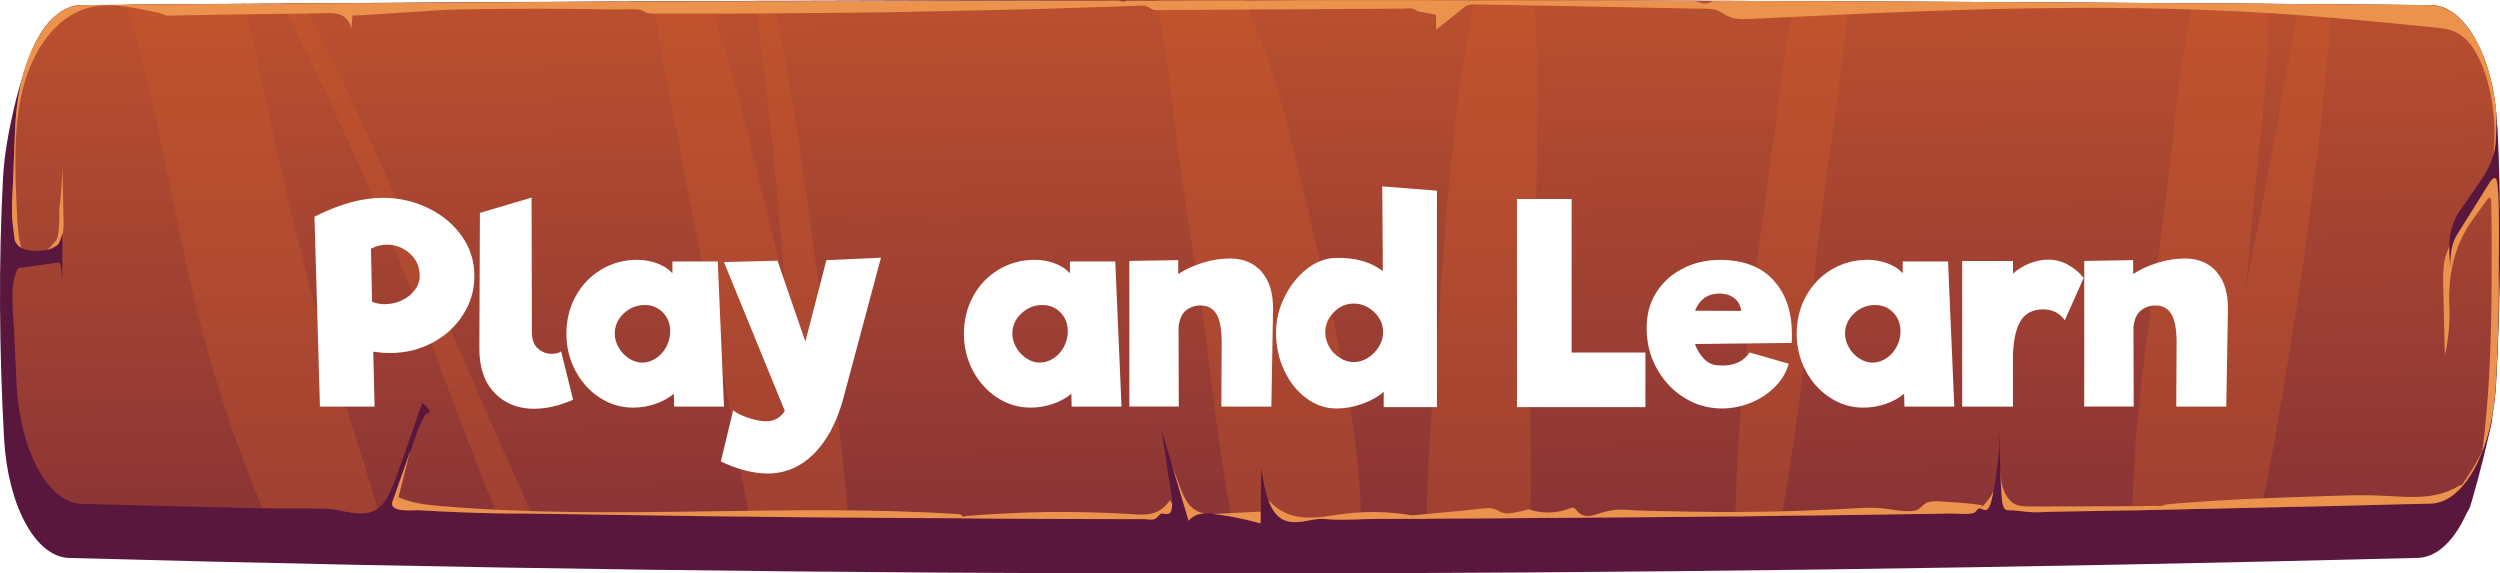
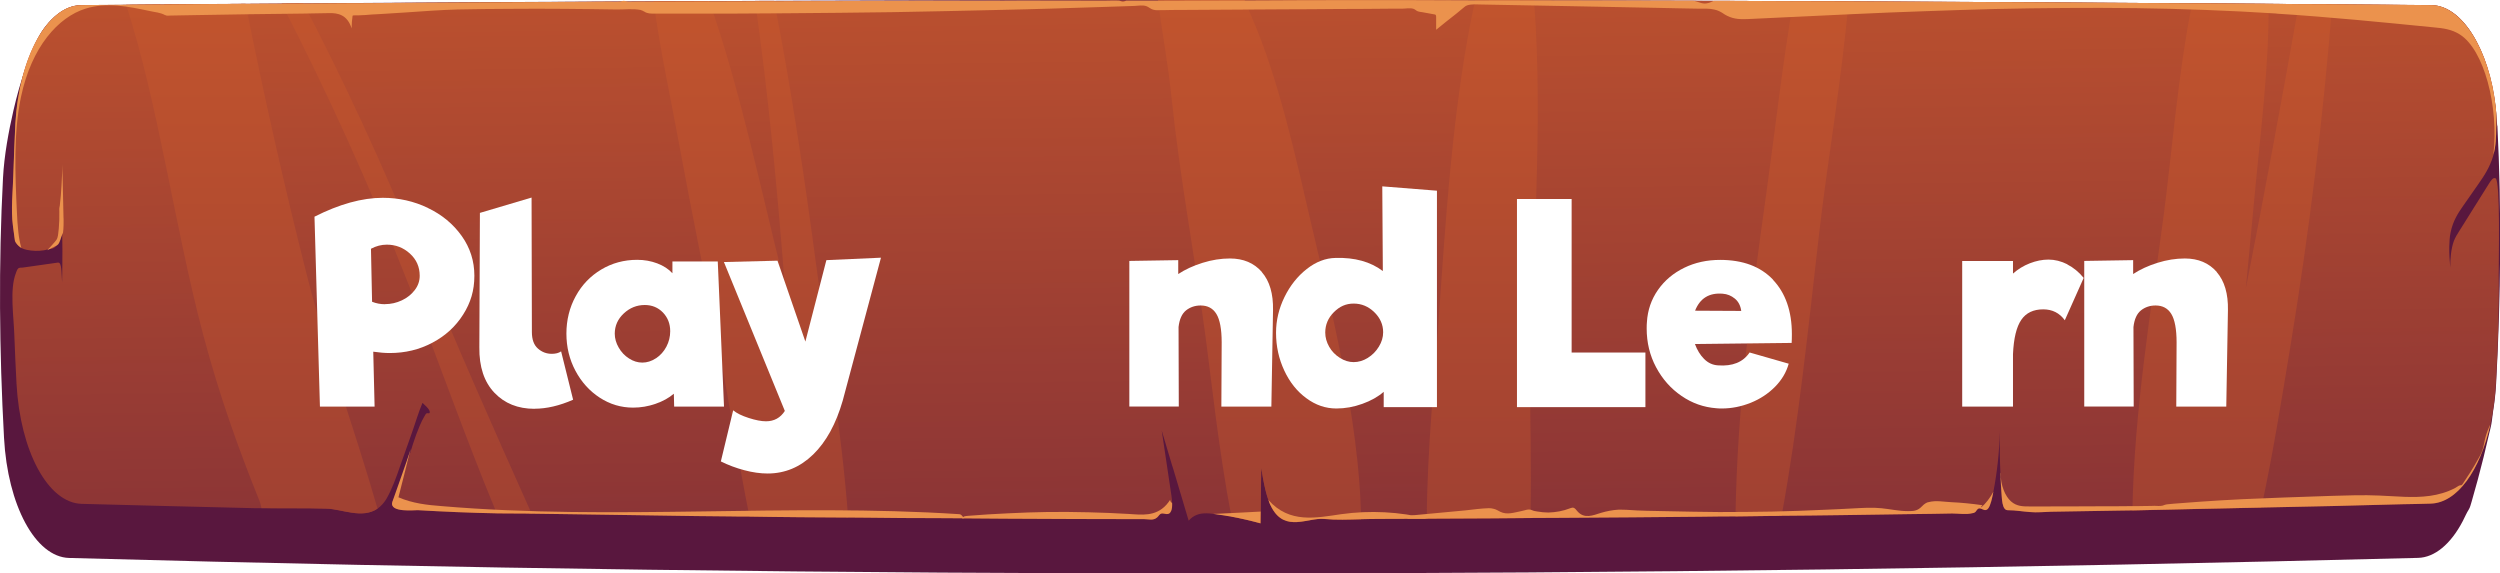
<svg xmlns="http://www.w3.org/2000/svg" xmlns:xlink="http://www.w3.org/1999/xlink" id="Layer_2" data-name="Layer 2" viewBox="0 0 316.47 72.59">
  <defs>
    <style> .cls-1 { fill: #fff; } .cls-2 { fill: url(#_Áåçûìÿííûé_ãðàäèåíò_3-3); } .cls-3 { fill: url(#_Áåçûìÿííûé_ãðàäèåíò_3); } .cls-4 { filter: url(#drop-shadow-1); } .cls-5 { fill: #eb924d; } .cls-6 { fill: url(#_Áåçûìÿííûé_ãðàäèåíò_3-2); } </style>
    <linearGradient id="_Áåçûìÿííûé_ãðàäèåíò_3" data-name="Áåçûìÿííûé ãðàäèåíò 3" x1="190.88" y1="-69.44" x2="179.64" y2="-33.33" gradientUnits="userSpaceOnUse">
      <stop offset="0" stop-color="#cf5c2b" />
      <stop offset="1" stop-color="#59173e" />
    </linearGradient>
    <linearGradient id="_Áåçûìÿííûé_ãðàäèåíò_3-2" data-name="Áåçûìÿííûé ãðàäèåíò 3" x1="158.17" y1="-29.39" x2="160.24" y2="135.08" xlink:href="#_Áåçûìÿííûé_ãðàäèåíò_3" />
    <linearGradient id="_Áåçûìÿííûé_ãðàäèåíò_3-3" data-name="Áåçûìÿííûé ãðàäèåíò 3" x1="155.6" y1="-26.36" x2="155.6" y2="205.84" xlink:href="#_Áåçûìÿííûé_ãðàäèåíò_3" />
    <filter id="drop-shadow-1" x="28.15" y="11.35" width="267" height="61" filterUnits="userSpaceOnUse">
      <feOffset dx="5.44" dy="5.44" />
      <feGaussianBlur result="blur" stdDeviation="3.88" />
      <feFlood flood-color="#000" flood-opacity=".75" />
      <feComposite in2="blur" operator="in" />
      <feComposite in="SourceGraphic" />
    </filter>
  </defs>
  <g id="Layer_1-2" data-name="Layer 1">
    <g>
      <path class="cls-3" d="M316.11,15.89c-.44-8.63-4.04-15.19-8.33-15.23C207.19-.21,107.99-.23,10.28.66c-1.12.01-2.23.47-3.25,1.35-.8.68-1.61,1.62-2.24,2.86-.6,1.18-1.14,2.54-1.62,3.93-.56,1.63-1.05,3.35-1.46,5.15-.61,2.66-1.18,5.69-1.33,8.59-.57,10.92-.47,21.89.13,32.89.46,8.55,3.98,15.08,8.23,15.2,97.5,2.68,196.69,2.57,297.36-.01,2.1-.05,4.14-1.74,5.66-4.66.26-.5.47-1.01.75-1.45.17-.26.26-.65.37-1.01.27-.92.53-1.85.78-2.79.51-1.88.98-3.8,1.42-5.74.12-.51.28-1.07.35-1.62.05-.45.1-.87.17-1.32.18-1.13.32-2.32.38-3.5.6-11.08.7-21.97.16-32.62Z" />
      <path class="cls-6" d="M316.3,34.46c.07,4.73-.09,9.36-.35,14.05-.09,1.82-.34,3.59-.69,5.18-.27,1.23-.62,2.38-1.02,3.44-1.53,3.99-3.9,6.56-6.54,6.62-1.18.04-2.38.06-3.57.08-2.97.08-5.95.15-8.91.23-2.97.06-5.94.13-8.91.19h-.05l-8.84.19c-2.5.06-4.99.11-7.48.17-.47,0-.94.02-1.42.02-2.97.04-5.92.11-8.88.15-.89.02-1.79.13-2.67.04-.91-.06-1.82-.23-2.73-.23-.16,0-.34-.02-.47-.19-.26-.3-.34-.98-.38-1.59-.07-.95-.13-1.91-.16-2.86-.08-1.78-.1-3.56-.08-5.37-.05,2.63-.34,5.22-.81,7.66-.04.23-.08.45-.14.68-.16.72-.39,1.53-.77,1.63-.3.11-.59-.23-.89-.19-.22.02-.3.25-.48.45-.13.11-.22.13-.36.15-.83.21-1.74.04-2.58.04-1.74.04-3.49.06-5.24.08-2.95.04-5.9.08-8.85.13-2.51.04-5,.06-7.51.08-.45.02-.9.02-1.35.02-1.5.02-2.99.04-4.49.06-1.45,0-2.9.02-4.35.04-2.95.02-5.89.06-8.84.08-2.94.02-5.88.04-8.82.06-1.31,0-2.62.02-3.92.02-1.64.02-3.27.02-4.9.04-2.69.02-5.4.02-8.08.04h-2.63c-1.24.02-2.46.02-3.7.02-.71,0-1.44.02-2.16.04-1.55.04-3.11.11-4.67-.04-2.06-.19-4.89,1.7-6.6-1.38-.17-.3-.33-.64-.45-1.02-.43-1.19-.68-2.65-.91-4.07-.02,1.85-.05,3.67-.07,5.5-.01.51-.01,1.02-.02,1.53-1.23-.34-2.45-.62-3.69-.85-.77-.13-1.53-.25-2.3-.34h-.06c-.28-.04-.58-.06-.87-.06-.02.02-.05.02-.08,0-.72.02-1.46.21-2.09.93-.68-2.27-1.36-4.54-2.03-6.81-.02-.02-.02-.04-.03-.06-.45-1.53-.9-3.03-1.35-4.54.41,2.78.83,5.56,1.24,8.32.04.28.07.55.08.83.02.38,0,.74-.12,1.02-.31.72-.87.21-1.27.34-.21.08-.3.3-.49.47-.49.45-1.08.23-1.61.23-2.93,0-5.84-.02-8.77-.02-2.93-.02-5.84-.02-8.77-.04-1.77-.02-3.54-.02-5.32-.04h-.24c-1.06,0-2.13-.02-3.19-.02-2.92,0-5.83-.02-8.75-.06-.83,0-1.67-.02-2.5-.02-2.09-.02-4.16-.02-6.24-.04-2.09-.02-4.16-.04-6.25-.08-.83,0-1.66,0-2.49-.02-2.9-.02-5.81-.06-8.71-.11-2.9-.04-5.81-.08-8.71-.13-2.57-.04-5.12-.08-7.69-.11-.34-.02-.68-.02-1.02-.02-1.13,0-2.25-.02-3.39-.02-3.32-.06-6.65-.21-9.97-.4-.29-.02-3.62.36-3.22-1.02.01-.02.01-.04.01-.04.12-.36.37-.66.5-.98.39-.87.71-1.85,1.03-2.82.12-.38.23-.76.35-1.15.49-1.61.96-3.25,1.58-4.67.18-.42.38-.85.6-1.21.09-.17.18-.34.3-.38.08-.04.3.08.36-.06.15-.38-.79-1.12-.91-1.25-.52,1.21-.94,2.69-1.41,3.99-.47,1.34-.94,2.67-1.42,4.01-.49,1.44-1.02,2.89-1.68,4.05-.02.02-.04.06-.06.11-.34.55-.72.95-1.13,1.23-1.94,1.34-4.56.04-6.46,0-2.75-.08-5.49-.02-8.24-.06h-.82c-7.31-.17-14.62-.36-21.94-.55-4.25-.13-7.76-6.66-8.23-15.21-.1-2.06-.21-4.14-.28-6.22-.08-2.36-.59-5.69.18-7.72.07-.19.15-.45.25-.57.17-.25.44-.15.65-.19,1.45-.21,2.9-.4,4.36-.62.08-.02.18-.02.26.04.19.15.24.64.27,1.04.02.49.05.95.08,1.42.03-1.42.04-2.78.04-4.14-.01-1.04-.02-2.06-.04-3.14-.08.34-.09.74-.14,1.1-.1.76-.39,1.38-.73,1.68-.18.17-.36.23-.55.25-.31,0-.62.15-.93.19-.69.11-1.41.08-2.1-.06-.23-.04-.47-.13-.7-.23-.24-.15-.48-.34-.69-.66-.14-.21-.14-.32-.18-.66-.06-.51-.14-1-.2-1.51-.26-1.97-.01-4.31.05-6.3.07-2.19.16-4.5.26-6.6C2.44,7.14,6.03.69,10.28.65c1.9-.02,3.8-.04,5.69-.04,1.44-.02,2.87-.02,4.32-.04h.5c3.43-.04,6.86-.06,10.29-.08,1.52-.02,3.04-.02,4.56-.02.91-.02,1.84-.02,2.76-.02,1.73-.02,3.46-.02,5.19-.04,2.22,0,4.45-.02,6.67-.04,2.22-.02,4.45-.02,6.66-.04,2.23-.02,4.46-.02,6.68-.04,2.22-.02,4.45-.02,6.67-.04,2.23,0,4.46-.02,6.69-.04h2.7c.68-.02,1.37-.02,2.07-.02h1.02c2.34,0,4.69,0,7.04-.02,1.93,0,3.87-.02,5.81-.02h2.41c1.75,0,3.51-.02,5.26-.02,2.22,0,4.45-.02,6.66-.02,4.11-.02,8.22-.02,12.33-.02h1.41c4.32-.02,8.65-.02,12.98-.02h10.29c3.53-.02,7.07-.02,10.61-.02C167.26,0,176.99,0,186.74.05c2.49-.02,4.97,0,7.46,0,2.96,0,5.9.02,8.86.02s5.95.02,8.92.02h2.29c.88.02,1.77.02,2.66.02h1.71c2.79.02,5.58.02,8.38.04,2.33,0,4.66.02,6.98.02,14.46.06,28.96.15,43.49.25,3.23.02,6.46.04,9.69.06,1.28.02,2.55.02,3.83.04,1.41,0,2.82.02,4.23.02,4.18.04,8.37.06,12.55.11,3.75.02,7.38,5.52,8.16,13.09.07.76.06,1.55.05,2.31-.01,1.27-.04,2.42-.36,3.54,0,.04-.01.06-.02.11-.46,1.55-1.22,2.65-1.95,3.69-.62.89-1.23,1.76-1.85,2.65-.64.91-1.3,1.91-1.6,3.37-.12.57-.16,1.19-.17,1.8-.02.89.05,1.78.12,2.65,0-1.19.12-2.44.47-3.37.18-.45.4-.81.63-1.17,1.28-2.04,2.56-4.09,3.84-6.13.24-.38.51-.76.8-.62.63.32.38,10.63.4,11.86Z" />
      <path class="cls-5" d="M8.05,27.65c0,.11,0,.23,0,.34,0,.35,0,.71-.03,1.06-.01.12-.02.26-.04.38-.02.11-.07.18-.11.27-.17.4-.27.94-.5,1.22-.1.11-.2.17-.31.22-.36.18-.73.36-1.09.54.33-.34.66-.69.98-1.07.13-.15.26-.3.33-.55.05-.15.07-.33.09-.5.03-.2.05-.41.07-.62.06-.71.09-1.44.07-2.16,0-.14-.02-.3,0-.44.02-.11.04-.21.06-.32.11-.85.17-1.74.22-2.61.03-.47.05-.94.07-1.41.01-.39.04-.81.03-1.2.05,2.28.1,4.57.15,6.85Z" />
-       <path class="cls-5" d="M316.3,34.46c.07,4.73-.09,9.36-.35,14.05-.09,1.82-.34,3.59-.69,5.18-.27,1.23-.62,2.38-1.02,3.44.24-1.93.44-3.88.6-5.86.45-5.62.57-11.33.57-17.02,0-2.84.02-5.73-.05-8.57-.03-1.04-.37-.64-.67-.19-1.08,1.57-2.27,2.89-3.18,4.88-.42.91-.77,1.95-1.02,3.08-.41,1.78-.51,3.67-.42,5.62.04.85.01,1.68-.06,2.52-.05.62-.13,1.21-.21,1.8-.04.3-.09.57-.15.87-.03.19-.16.57-.16.74-.08-3.03-.16-6.05-.21-9.1-.01-1-.02-2.06.18-2.97.14-.64.37-1.17.59-1.7-.02.89.05,1.78.12,2.65,0-1.19.12-2.44.47-3.37.18-.45.4-.81.63-1.17,1.28-2.04,2.56-4.09,3.84-6.13.24-.38.51-.76.8-.62.63.32.38,10.63.4,11.86Z" />
      <path class="cls-2" d="M47.8,64.38c-1.94,1.34-4.56.04-6.46,0-2.75-.08-5.49-.02-8.24-.06-.05-.21-.1-.45-.16-.66-.02-.06-.04-.11-.06-.17-2.68-6.64-5.13-13.47-7.14-21.05C22.1,28.74,20.14,13.55,15.97.6c1.44-.02,2.87-.02,4.32-.04.25.57.49,1.15.73,1.74-.08-.57-.16-1.15-.23-1.74,3.43-.04,6.86-.06,10.29-.08,2.35,11.73,4.95,23.27,7.8,34.48,2.46,9.72,6.04,19.43,8.91,29.43ZM52.74,31.41c-4.51-11.07-9.28-21.3-14.33-30.98-.92,0-1.85,0-2.76.02,5.7,11.07,11.05,22.79,16.08,35.58,3.63,9.23,7.21,19.48,11.15,28.94,1.13,0,2.25.02,3.39.02.34,0,.68,0,1.02.02-4.93-11.01-9.83-22.04-14.53-33.61ZM103.34,33.7c-1.52-11.41-3.2-22.64-5.35-33.59h-2.41c1.68,11.77,2.81,23.78,3.76,35.92-.09-.36-.2-.74-.28-1.12-2.71-10.8-5.48-24.06-9.29-34.77-2.35.02-4.7.02-7.04.02.81,6.03,2.09,11.88,3.15,17.61,1.61,8.8,3.41,17.48,5.1,26.22,1.28,6.6,2.43,14.15,3.89,21.39,2.09.04,4.16.06,6.25.08,2.08.02,4.15.02,6.24.04-.79-10.78-2.65-21.6-4.02-31.8ZM166.15,29.05c-2.12-9.21-4.32-19.12-7.64-26.75-.34-.76-.65-1.53-.96-2.29-3.66,0-7.31,0-10.96.02.5,4.01,1.26,7.93,1.74,12.56,1.06,10.12,2.94,19.99,4.28,30.04.7,5.22,1.67,14.41,3.27,22.77,1.24.23,2.46.51,3.69.85.03-2.33.06-4.67.09-7.02.3,1.87.64,3.8,1.36,5.09,1.71,3.08,4.54,1.19,6.6,1.38,1.55.15,3.11.08,4.67.04-.14-12.64-4.25-28.49-6.13-36.68ZM193.71,49.04c.16-15.45,1.71-33.1.48-48.99-2.49,0-4.97-.02-7.46,0-2.84,12.96-3.77,28.34-4.7,41.71-.37,5.33-1.36,14.92-1.42,23.91,2.74-.02,5.48-.02,8.23-.04,1.63-.02,3.26-.02,4.9-.04.15-6.62-.07-13.07-.04-16.55ZM227.02.16c-1.38,7.85-2.3,16.25-3.35,23.76-1.97,14.13-3.74,27.14-3.98,41.46,1.5-.02,2.99-.04,4.49-.06.45,0,.9,0,1.35-.02,2.12-11.56,3.31-23.19,4.73-35.58,1.07-9.36,2.87-19.5,3.74-29.53-2.33,0-4.66-.02-6.98-.02ZM291,.54c-2.14,12.05-4.36,24.1-6.71,36,.42-4.43.84-8.85,1.26-13.28.63-6.64,1.68-15.02,1.63-22.76-3.23-.02-6.46-.04-9.69-.06-1.8,9.04-2.66,19.86-3.6,26.86-1.56,11.8-3.74,24.72-3.95,37.32,2.49-.06,4.98-.11,7.48-.17l8.84-.19c1.47-6.79,2.61-13.94,3.72-20.69,2.34-14.26,4.07-28.32,5.25-43.01-1.41,0-2.82-.02-4.23-.02Z" />
      <path class="cls-5" d="M315.99,16.07c-.01,1.27-.04,2.42-.36,3.54.71-6.2-1.2-13.3-4.22-15.23-1.05-.68-2.16-.81-3.26-.91-6.64-.66-13.28-1.32-19.92-1.74-.03,0-.06-.02-.09-.02-2.97-.19-5.94-.34-8.9-.45-2.97-.11-5.94-.19-8.91-.23-2.97-.04-5.94-.04-8.9-.02-2.98.02-5.95.06-8.91.13-2.98.08-5.95.17-8.91.28-2.97.11-5.95.21-8.91.36-2.97.13-5.94.28-8.91.42-1.48.06-2.97.13-4.46.21-.93.04-1.79.04-2.67-.4-.14-.06-.27-.15-.41-.23-.4-.28-.81-.49-1.24-.57-.62-.15-1.24-.11-1.86-.11-1.86-.04-3.71-.06-5.56-.11-7.35-.13-14.69-.3-22.03-.42-.61-.01-1.24-.08-1.84.11-.12.04-.24.11-.35.21-.34.29-.69.58-1.03.85-.85.66-1.7,1.34-2.54,2.03,0-.52,0-1.03,0-1.55,0-.11,0-.22-.04-.3-.03-.07-.09-.09-.14-.09-.51-.09-1.02-.19-1.53-.28-.23-.04-.48-.05-.71-.16-.14-.07-.27-.21-.41-.26-.47-.17-1.01-.03-1.49-.03-.52,0-1.04,0-1.56,0-2.22.02-4.46.04-6.68.04-2.23.02-4.46.04-6.69.04-2.23.02-4.46.02-6.69.04-2.22.02-4.46.02-6.68.04-.57,0-1.12,0-1.68.02h-.47c-.36.02-.72.04-1.07-.06-.3-.08-.58-.36-.87-.45-.48-.15-.99-.04-1.47-.02-1.31.04-2.62.08-3.93.13-2.23.08-4.46.15-6.69.21-2.23.06-4.46.13-6.69.17-2.23.06-4.46.11-6.69.15-2.23.04-4.46.08-6.69.13-2.23.02-4.46.06-6.69.08-2.23.02-4.46.04-6.69.06-2.23.02-4.46.02-6.69.04h-10.04c-.43,0-.84.02-1.26-.25-.16-.08-.3-.17-.47-.21-1.02-.19-2.08-.04-3.1-.06-2.23-.04-4.46-.06-6.69-.08-2.23-.02-4.46-.02-6.69,0-2.23,0-4.46.04-6.69.08-2.21.06-4.41.23-6.63.38-1.11.06-2.23.15-3.35.21-.56.02-1.11.06-1.67.11-.28.02-.56.02-.84.04-.08.02-.79-.04-.8.06-.07.51-.12,1.04-.12,1.59-.56-1.76-1.78-1.95-2.82-1.93-1.11.02-2.23.04-3.35.06-2.23.02-4.46.06-6.69.08-2.23.04-4.47.08-6.69.11-1.12.02-2.23.04-3.36.06-.23,0-.48.06-.71-.06-.62-.34-1.28-.36-1.92-.51-2.71-.57-5.45-1.15-8.16-.3-3.4,1.06-6.82,4.79-8.16,11.2-.95,4.52-.74,9.67-.51,14.58.04.83.08,1.65.18,2.48.07.68.19,1.36.38,2.02-.24-.15-.48-.34-.69-.66-.14-.21-.14-.32-.18-.66-.06-.51-.14-1-.2-1.51-.26-1.97-.01-4.31.05-6.3.07-2.19.16-4.5.26-6.6C2.44,7.14,6.03.69,10.28.65c1.9-.02,3.8-.04,5.69-.04,1.44-.02,2.87-.02,4.32-.04h.5c3.43-.04,6.86-.06,10.29-.08,1.52-.02,3.04-.02,4.56-.02.91-.02,1.84-.02,2.76-.02,1.73-.02,3.46-.02,5.19-.04,2.22,0,4.45-.02,6.67-.04,2.22-.02,4.45-.02,6.66-.04,2.23-.02,4.46-.02,6.68-.04,2.22-.02,4.45-.02,6.67-.04,2.23,0,4.46-.02,6.69-.04h.14c.43.02.86.06,1.29,0,.06,0,.13,0,.19-.02.16-.04.3-.11.46-.08.18.04.35.08.5.11h.12c.68-.02,1.37-.02,2.07-.02h1.02c2.34,0,4.69,0,7.04-.02,1.93,0,3.87-.02,5.81-.02h2.41c1.75,0,3.51-.02,5.26-.02,2.22,0,4.45-.02,6.66-.02s4.46,0,6.68-.02h7.06c2.11,0,4.19,0,6.29-.02h10.04c.56,0,1.11-.04,1.68,0,.17.02.33.15.49.13.13-.02.26-.06.39-.13h4.38c3.53-.02,7.07-.02,10.61-.02C167.26,0,176.99,0,186.74.05c2.49-.02,4.97,0,7.46,0,2.96,0,5.9.02,8.86.02s5.95.02,8.92.02h2.29c.6.04,1.14.45,1.75.34.31-.04.62-.17.91-.32h1.71c2.79.02,5.58.02,8.38.04,2.33,0,4.66.02,6.98.02,14.46.06,28.96.15,43.49.25,3.23.02,6.46.04,9.69.06,1.28.02,2.55.02,3.83.04,1.41,0,2.82.02,4.23.02,4.18.04,8.37.06,12.55.11,3.75.02,7.38,5.52,8.16,13.09.07.76.06,1.55.05,2.31Z" />
      <path class="cls-5" d="M122.03,65.61c-1.14,0-2.29-.02-3.43-.02-2.92,0-5.83-.02-8.75-.06-.83,0-1.67-.02-2.5-.02-2.09-.02-4.16-.02-6.24-.04-2.09-.02-4.16-.04-6.25-.08-.83,0-1.66,0-2.49-.02-2.9-.02-5.81-.06-8.71-.11-2.9-.04-5.81-.08-8.71-.13-2.57-.04-5.12-.08-7.69-.11-.34-.02-.68-.02-1.02-.02-1.13,0-2.25-.02-3.39-.02-3.32-.06-6.65-.21-9.97-.4-.29-.02-3.62.36-3.22-1.02.01-.02.01-.04.01-.04.77-2.23,1.64-4.56,2.33-6.7-.15.59-.3,1.17-.45,1.76-.38,1.46-.74,2.93-1.11,4.37,1.8.78,3.66.98,5.51,1.12,21.82,1.85,43.7-.4,65.53,1.02.19.02.37.25.55.53Z" />
      <path class="cls-5" d="M148.37,63.66c.02.38,0,.74-.12,1.02-.31.72-.87.21-1.27.34-.21.08-.3.3-.49.47-.49.45-1.08.23-1.61.23-2.93,0-5.84-.02-8.77-.02-2.93-.02-5.84-.02-8.77-.04-1.77-.02-3.54-.02-5.32-.04h-.24c.21-.32.46-.28.72-.32,1.7-.13,3.4-.25,5.11-.32,1.69-.08,3.39-.15,5.09-.17s3.4,0,5.11.04c1.69.04,3.39.11,5.09.21.2.02.4.02.6.04,1.6.11,3.35.15,4.62-1.82.04.21.14.36.25.38Z" />
-       <path class="cls-5" d="M150.3,63.57c.65.95,1.44,1.32,2.25,1.42-.72.02-1.46.21-2.09.93-.68-2.27-1.36-4.54-2.03-6.81.62,1.49,1.08,3.31,1.87,4.46Z" />
      <path class="cls-5" d="M159.57,64.76s.01-.02.01-.04c-.01.51-.01,1.02-.02,1.53-1.23-.34-2.45-.62-3.69-.85-.77-.13-1.53-.25-2.3-.34.15-.02.28-.02.43-.02,1.86-.08,3.71-.19,5.57-.28Z" />
      <path class="cls-5" d="M180.77,65.67h-.73c-1.87,0-3.73.02-5.6.02-.71,0-1.44.02-2.16.04-1.55.04-3.11.11-4.67-.04-2.06-.19-4.89,1.7-6.6-1.38-.17-.3-.33-.64-.45-1.02,2.68,3.03,6.09,2.25,9.22,1.8,3.66-.51,7.35-.32,10.99.57Z" />
      <path class="cls-5" d="M250.8,64.23c.57-.49,1.09-1.15,1.54-1.99-.04.23-.08.45-.14.68-.16.72-.39,1.53-.77,1.63-.3.11-.59-.23-.89-.19-.22.02-.3.25-.48.45-.13.11-.22.13-.36.15-.83.21-1.74.04-2.58.04-1.74.04-3.49.06-5.24.08-2.95.04-5.9.08-8.85.13-2.51.04-5,.06-7.51.08-.45.02-.9.02-1.35.02-1.5.02-2.99.04-4.49.06-1.45,0-2.9.02-4.35.04-2.95.02-5.89.06-8.84.08-2.94.02-5.88.04-8.82.06-1.31,0-2.62.02-3.92.02-1.64.02-3.27.02-4.9.04-2.69.02-5.4.02-8.08.04h-2.63c.22-.25.46-.4.72-.42,2.21-.21,4.41-.42,6.63-.62.99-.11,1.98-.25,2.98-.28.2,0,.4.02.61.08.28.06.57.23.85.38.86.42,1.75.08,2.61-.08.46-.08.94-.34,1.39-.13.22.11.45.13.68.17.46.08.92.13,1.38.13.94-.02,1.88-.19,2.8-.55.15-.04.29-.11.44-.04.16.06.29.25.44.42.88,1.02,1.98.53,3,.21.72-.21,1.46-.36,2.19-.4.38,0,.74,0,1.12.02,1.65.13,3.3.13,4.96.17,2.22.06,4.46.08,6.68.11,2.23,0,4.47-.02,6.69-.06,2.23-.04,4.46-.13,6.69-.23,1.18-.04,2.38-.11,3.58-.17,1.21-.06,2.41-.15,3.62-.02,1.09.11,2.18.36,3.28.36.47,0,.98.02,1.43-.28.28-.17.52-.51.8-.68.16-.11.31-.17.48-.19.93-.23,1.89-.02,2.82.02,1.31.06,2.61.19,3.92.38.08.02-.22.21-.14.25Z" />
      <path class="cls-5" d="M315.26,53.69c-1.31,5.9-4.22,9.97-7.56,10.06-1.18.04-2.38.06-3.57.08-2.97.08-5.95.15-8.91.23-2.97.06-5.94.13-8.91.19h-.05l-8.84.19c-2.5.06-4.99.11-7.48.17-.47,0-.94.02-1.42.02-2.97.04-5.92.11-8.88.15-.89.02-1.79.13-2.67.04-.91-.06-1.82-.23-2.73-.23-.16,0-.34-.02-.47-.19-.26-.3-.34-.98-.38-1.59-.07-.95-.13-1.91-.16-2.86.01-.04.02-.06.03-.11-.03,1.59.59,3.01,1.31,3.63.72.64,1.54.64,2.33.64,2.9,0,5.82,0,8.72-.02,1.37,0,2.75,0,4.12-.02.66,0,1.32,0,1.97-.02.34,0,.66,0,1-.02.34,0,.69.06,1.03-.02.2-.06.39-.15.6-.17.27-.02.56-.06.83-.08,1.11-.08,2.22-.17,3.33-.25,1.79-.13,3.59-.23,5.37-.32,1.74-.08,3.47-.15,5.2-.21,2.03-.06,4.07-.13,6.1-.21,2-.06,4-.13,6-.04,2.14.08,4.28.34,6.42.04,1.08-.15,2.16-.45,3.21-1,.2-.11.42-.3.63-.34.03-.02.07.02.13,0,.09-.04.19-.15.26-.28.63-.93,1.25-1.91,1.83-2.95.25-.42.5-.87.67-1.46.1-.38.17-.79.26-1.19.17-.7.41-1.29.67-1.85Z" />
    </g>
    <g class="cls-4">
      <path class="cls-1" d="M48.73,20.89c1.78.85,3.2,2.03,4.27,3.53,1.07,1.5,1.61,3.18,1.61,5.05s-.47,3.41-1.42,4.91c-.95,1.5-2.24,2.69-3.89,3.56-1.65.88-3.45,1.31-5.41,1.31-.62,0-1.31-.06-2.08-.17l.17,6.95h-6.92l-.69-24.04c3.14-1.59,6.02-2.39,8.65-2.39,2.03,0,3.93.43,5.71,1.28ZM43.3,33.06c.74,0,1.45-.16,2.13-.48.68-.32,1.23-.76,1.64-1.31.42-.55.62-1.15.62-1.8,0-1.13-.42-2.07-1.25-2.82-.83-.75-1.8-1.12-2.91-1.12-.69,0-1.36.17-2.01.52l.14,6.71c.53.21,1.07.31,1.63.31Z" />
      <path class="cls-1" d="M62.22,46.31c-2.1,0-3.79-.68-5.08-2.04-1.29-1.36-1.93-3.27-1.9-5.74l.07-17.02,6.54-1.94.04,17.02c0,.95.25,1.64.76,2.09.51.45,1.09.67,1.76.67.48,0,.88-.1,1.18-.31l1.52,6.12c-1.73.76-3.36,1.14-4.88,1.14Z" />
      <path class="cls-1" d="M79.9,46.03l-.04-1.63c-.62.53-1.39.96-2.32,1.28-.92.32-1.87.48-2.84.48-1.52,0-2.93-.42-4.22-1.26-1.29-.84-2.32-1.98-3.08-3.41-.76-1.43-1.14-3-1.14-4.7s.39-3.31,1.18-4.74c.78-1.43,1.86-2.55,3.23-3.37,1.37-.82,2.89-1.23,4.55-1.23.9,0,1.75.15,2.54.45.79.3,1.44.72,1.92,1.25v-1.49h5.74l.79,18.37h-6.33ZM77.61,39.91c.55-.37.99-.86,1.31-1.47.32-.61.48-1.26.48-1.95,0-.95-.31-1.73-.92-2.37-.61-.63-1.38-.95-2.3-.95-1.01,0-1.9.36-2.66,1.07-.76.71-1.14,1.57-1.14,2.56,0,.6.17,1.19.5,1.76.33.58.77,1.04,1.31,1.38.54.35,1.1.52,1.68.52s1.18-.18,1.73-.55Z" />
      <path class="cls-1" d="M106.08,27.18l-4.84,18.09c-.85,2.95-2.1,5.23-3.75,6.83-1.65,1.6-3.57,2.4-5.76,2.4-.92,0-1.91-.14-2.96-.42-1.05-.28-2.04-.65-2.96-1.11l1.56-6.47c.44.37,1.1.69,1.97.97s1.6.42,2.18.42c1.04,0,1.83-.44,2.39-1.31l-7.71-18.85,6.78-.17,3.53,10.24,2.66-10.31,6.92-.31Z" />
-       <path class="cls-1" d="M130.22,46.03l-.04-1.63c-.62.53-1.39.96-2.32,1.28-.92.32-1.87.48-2.84.48-1.52,0-2.93-.42-4.22-1.26-1.29-.84-2.32-1.98-3.08-3.41-.76-1.43-1.14-3-1.14-4.7s.39-3.31,1.18-4.74c.78-1.43,1.86-2.55,3.23-3.37,1.37-.82,2.89-1.23,4.55-1.23.9,0,1.75.15,2.54.45.79.3,1.44.72,1.92,1.25v-1.49h5.74l.79,18.37h-6.33ZM127.94,39.91c.55-.37.99-.86,1.31-1.47.32-.61.48-1.26.48-1.95,0-.95-.31-1.73-.92-2.37-.61-.63-1.38-.95-2.3-.95-1.01,0-1.9.36-2.66,1.07-.76.71-1.14,1.57-1.14,2.56,0,.6.17,1.19.5,1.76.33.58.77,1.04,1.31,1.38.54.35,1.1.52,1.68.52s1.18-.18,1.73-.55Z" />
      <path class="cls-1" d="M154.29,29c.99,1.14,1.46,2.75,1.42,4.82l-.21,12.21h-6.33l.04-8.13c0-1.68-.23-2.88-.67-3.6s-1.11-1.07-1.99-1.07c-.71,0-1.33.21-1.85.62-.52.42-.84,1.12-.95,2.11l.03,10.06h-6.26v-18.43l6.19-.1v1.76c.88-.58,1.9-1.05,3.08-1.42,1.18-.37,2.33-.55,3.46-.55,1.71,0,3.05.57,4.05,1.71Z" />
      <path class="cls-1" d="M176.46,18.71v27.39h-6.74v-1.94c-.71.62-1.61,1.13-2.7,1.52-1.08.39-2.18.59-3.29.59-1.36,0-2.63-.43-3.8-1.3-1.18-.86-2.11-2.03-2.8-3.51-.69-1.48-1.04-3.07-1.04-4.77,0-1.57.36-3.08,1.07-4.53.71-1.45,1.65-2.63,2.82-3.55,1.16-.91,2.38-1.38,3.65-1.4,2.42-.07,4.42.48,5.98,1.66l-.07-10.72,6.92.55ZM167.71,39.86c.58-.36,1.04-.83,1.4-1.42s.54-1.19.54-1.82c0-.97-.38-1.82-1.12-2.54-.75-.73-1.62-1.09-2.61-1.09s-1.78.36-2.51,1.09c-.73.73-1.09,1.59-1.09,2.58,0,.62.17,1.22.5,1.8s.78,1.04,1.35,1.4c.56.36,1.15.54,1.75.54s1.22-.18,1.8-.54Z" />
      <path class="cls-1" d="M202.85,39.18v6.92h-16.26v-26.35h6.92v19.44h9.34Z" />
      <path class="cls-1" d="M219,29.98c1.59,1.68,2.39,3.98,2.39,6.88,0,.48-.01.85-.03,1.11l-12.24.14c.28.76.66,1.39,1.16,1.89.5.5,1.08.77,1.75.81,1.84.14,3.18-.4,4.01-1.63l4.95,1.42c-.3,1.08-.88,2.06-1.73,2.92-.85.86-1.87,1.54-3.06,2.02-1.19.48-2.42.73-3.68.73-.3,0-.53-.01-.69-.03-1.59-.12-3.06-.63-4.41-1.56-1.35-.92-2.42-2.13-3.22-3.63-.8-1.5-1.19-3.14-1.19-4.91,0-.35.01-.61.03-.8.09-1.52.56-2.88,1.4-4.08.84-1.2,1.95-2.13,3.32-2.8,1.37-.67,2.89-1,4.55-1,2.88,0,5.12.84,6.71,2.52ZM209.14,33.89l5.84.03c-.09-.67-.36-1.19-.81-1.56-.45-.37-.96-.58-1.54-.62-1.71-.14-2.87.58-3.49,2.14Z" />
-       <path class="cls-1" d="M235.64,46.03l-.04-1.63c-.62.53-1.39.96-2.32,1.28-.92.32-1.87.48-2.84.48-1.52,0-2.93-.42-4.22-1.26-1.29-.84-2.32-1.98-3.08-3.41-.76-1.43-1.14-3-1.14-4.7s.39-3.31,1.18-4.74c.78-1.43,1.86-2.55,3.23-3.37,1.37-.82,2.89-1.23,4.55-1.23.9,0,1.75.15,2.54.45.79.3,1.44.72,1.92,1.25v-1.49h5.74l.79,18.37h-6.33ZM233.35,39.91c.55-.37.99-.86,1.31-1.47.32-.61.48-1.26.48-1.95,0-.95-.31-1.73-.92-2.37-.61-.63-1.38-.95-2.3-.95-1.01,0-1.9.36-2.66,1.07-.76.71-1.14,1.57-1.14,2.56,0,.6.17,1.19.5,1.76.33.58.77,1.04,1.31,1.38.54.35,1.1.52,1.68.52s1.18-.18,1.73-.55Z" />
      <path class="cls-1" d="M256.25,28.03c.78.4,1.48.97,2.08,1.71l-2.39,5.36c-.67-.92-1.58-1.38-2.73-1.38-1.25,0-2.17.44-2.78,1.33-.61.89-.96,2.33-1.05,4.34v6.64h-6.43v-18.43h6.43v1.59c.62-.55,1.33-.99,2.13-1.3.8-.31,1.58-.47,2.37-.47s1.6.2,2.39.6Z" />
      <path class="cls-1" d="M275.17,29c.99,1.14,1.46,2.75,1.42,4.82l-.21,12.21h-6.33l.04-8.13c0-1.68-.23-2.88-.67-3.6s-1.11-1.07-1.99-1.07c-.71,0-1.33.21-1.85.62-.52.42-.84,1.12-.95,2.11l.03,10.06h-6.26v-18.43l6.19-.1v1.76c.88-.58,1.9-1.05,3.08-1.42,1.18-.37,2.33-.55,3.46-.55,1.71,0,3.05.57,4.05,1.71Z" />
    </g>
  </g>
</svg>